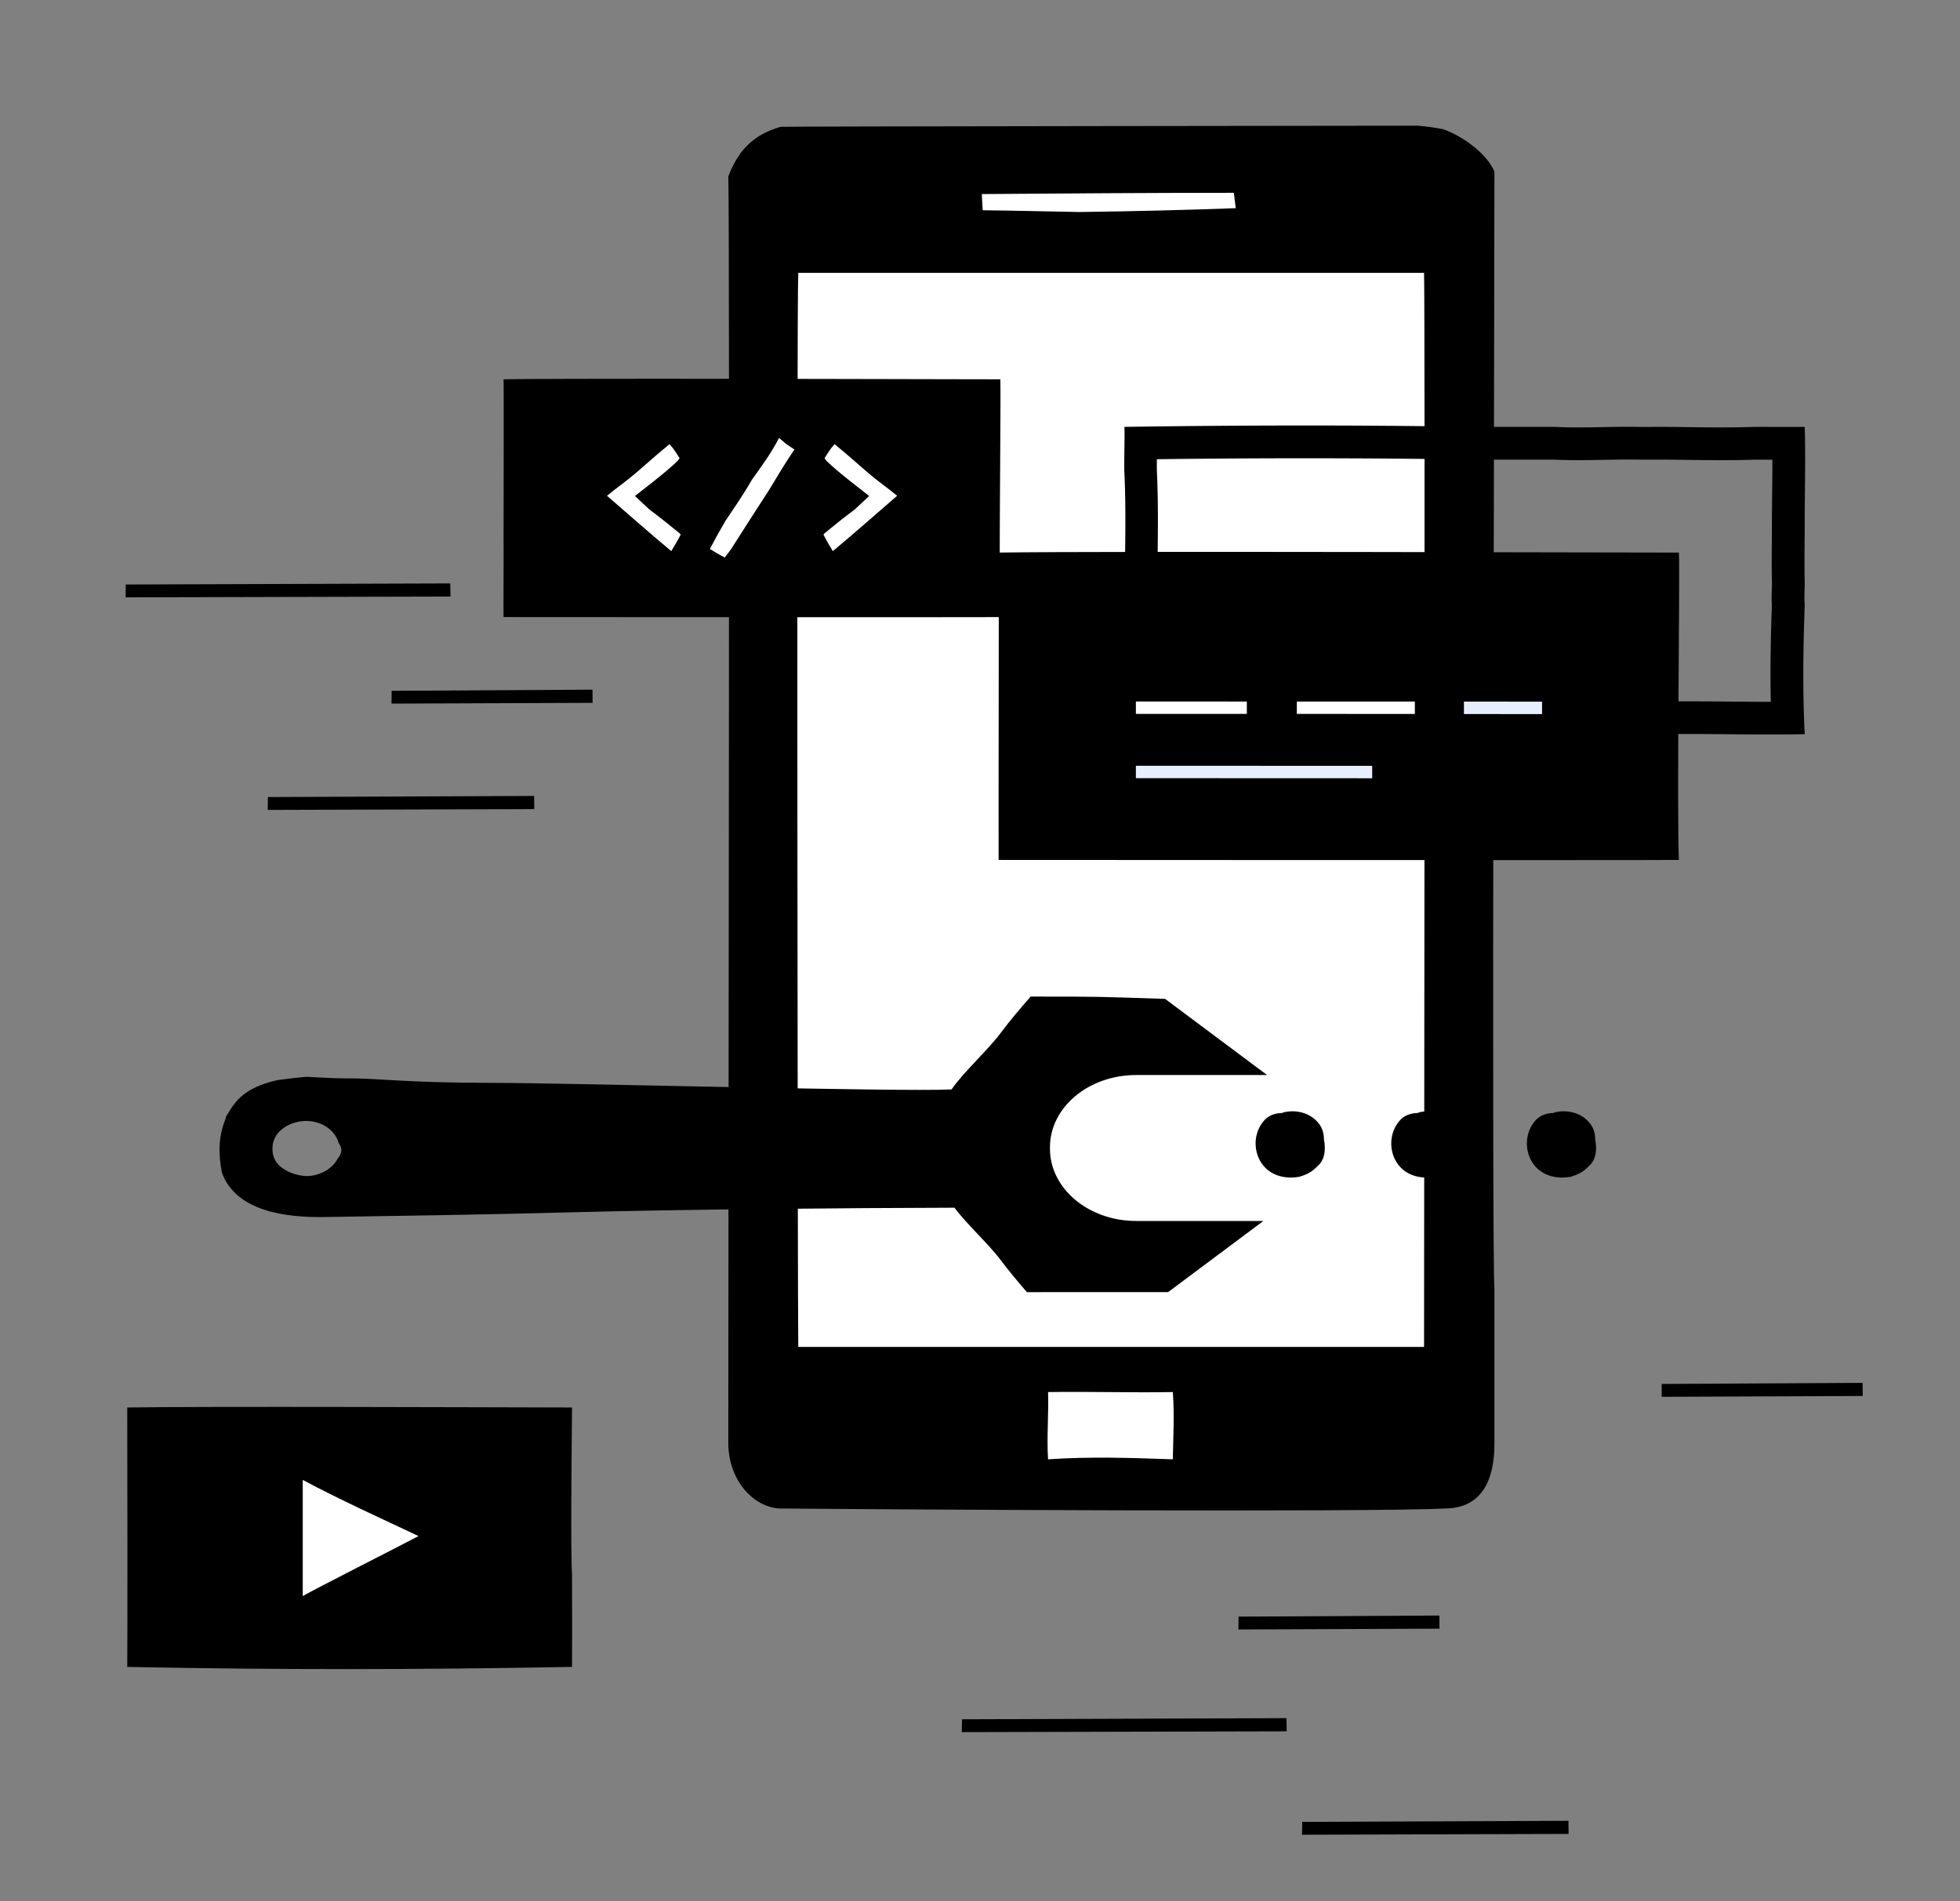
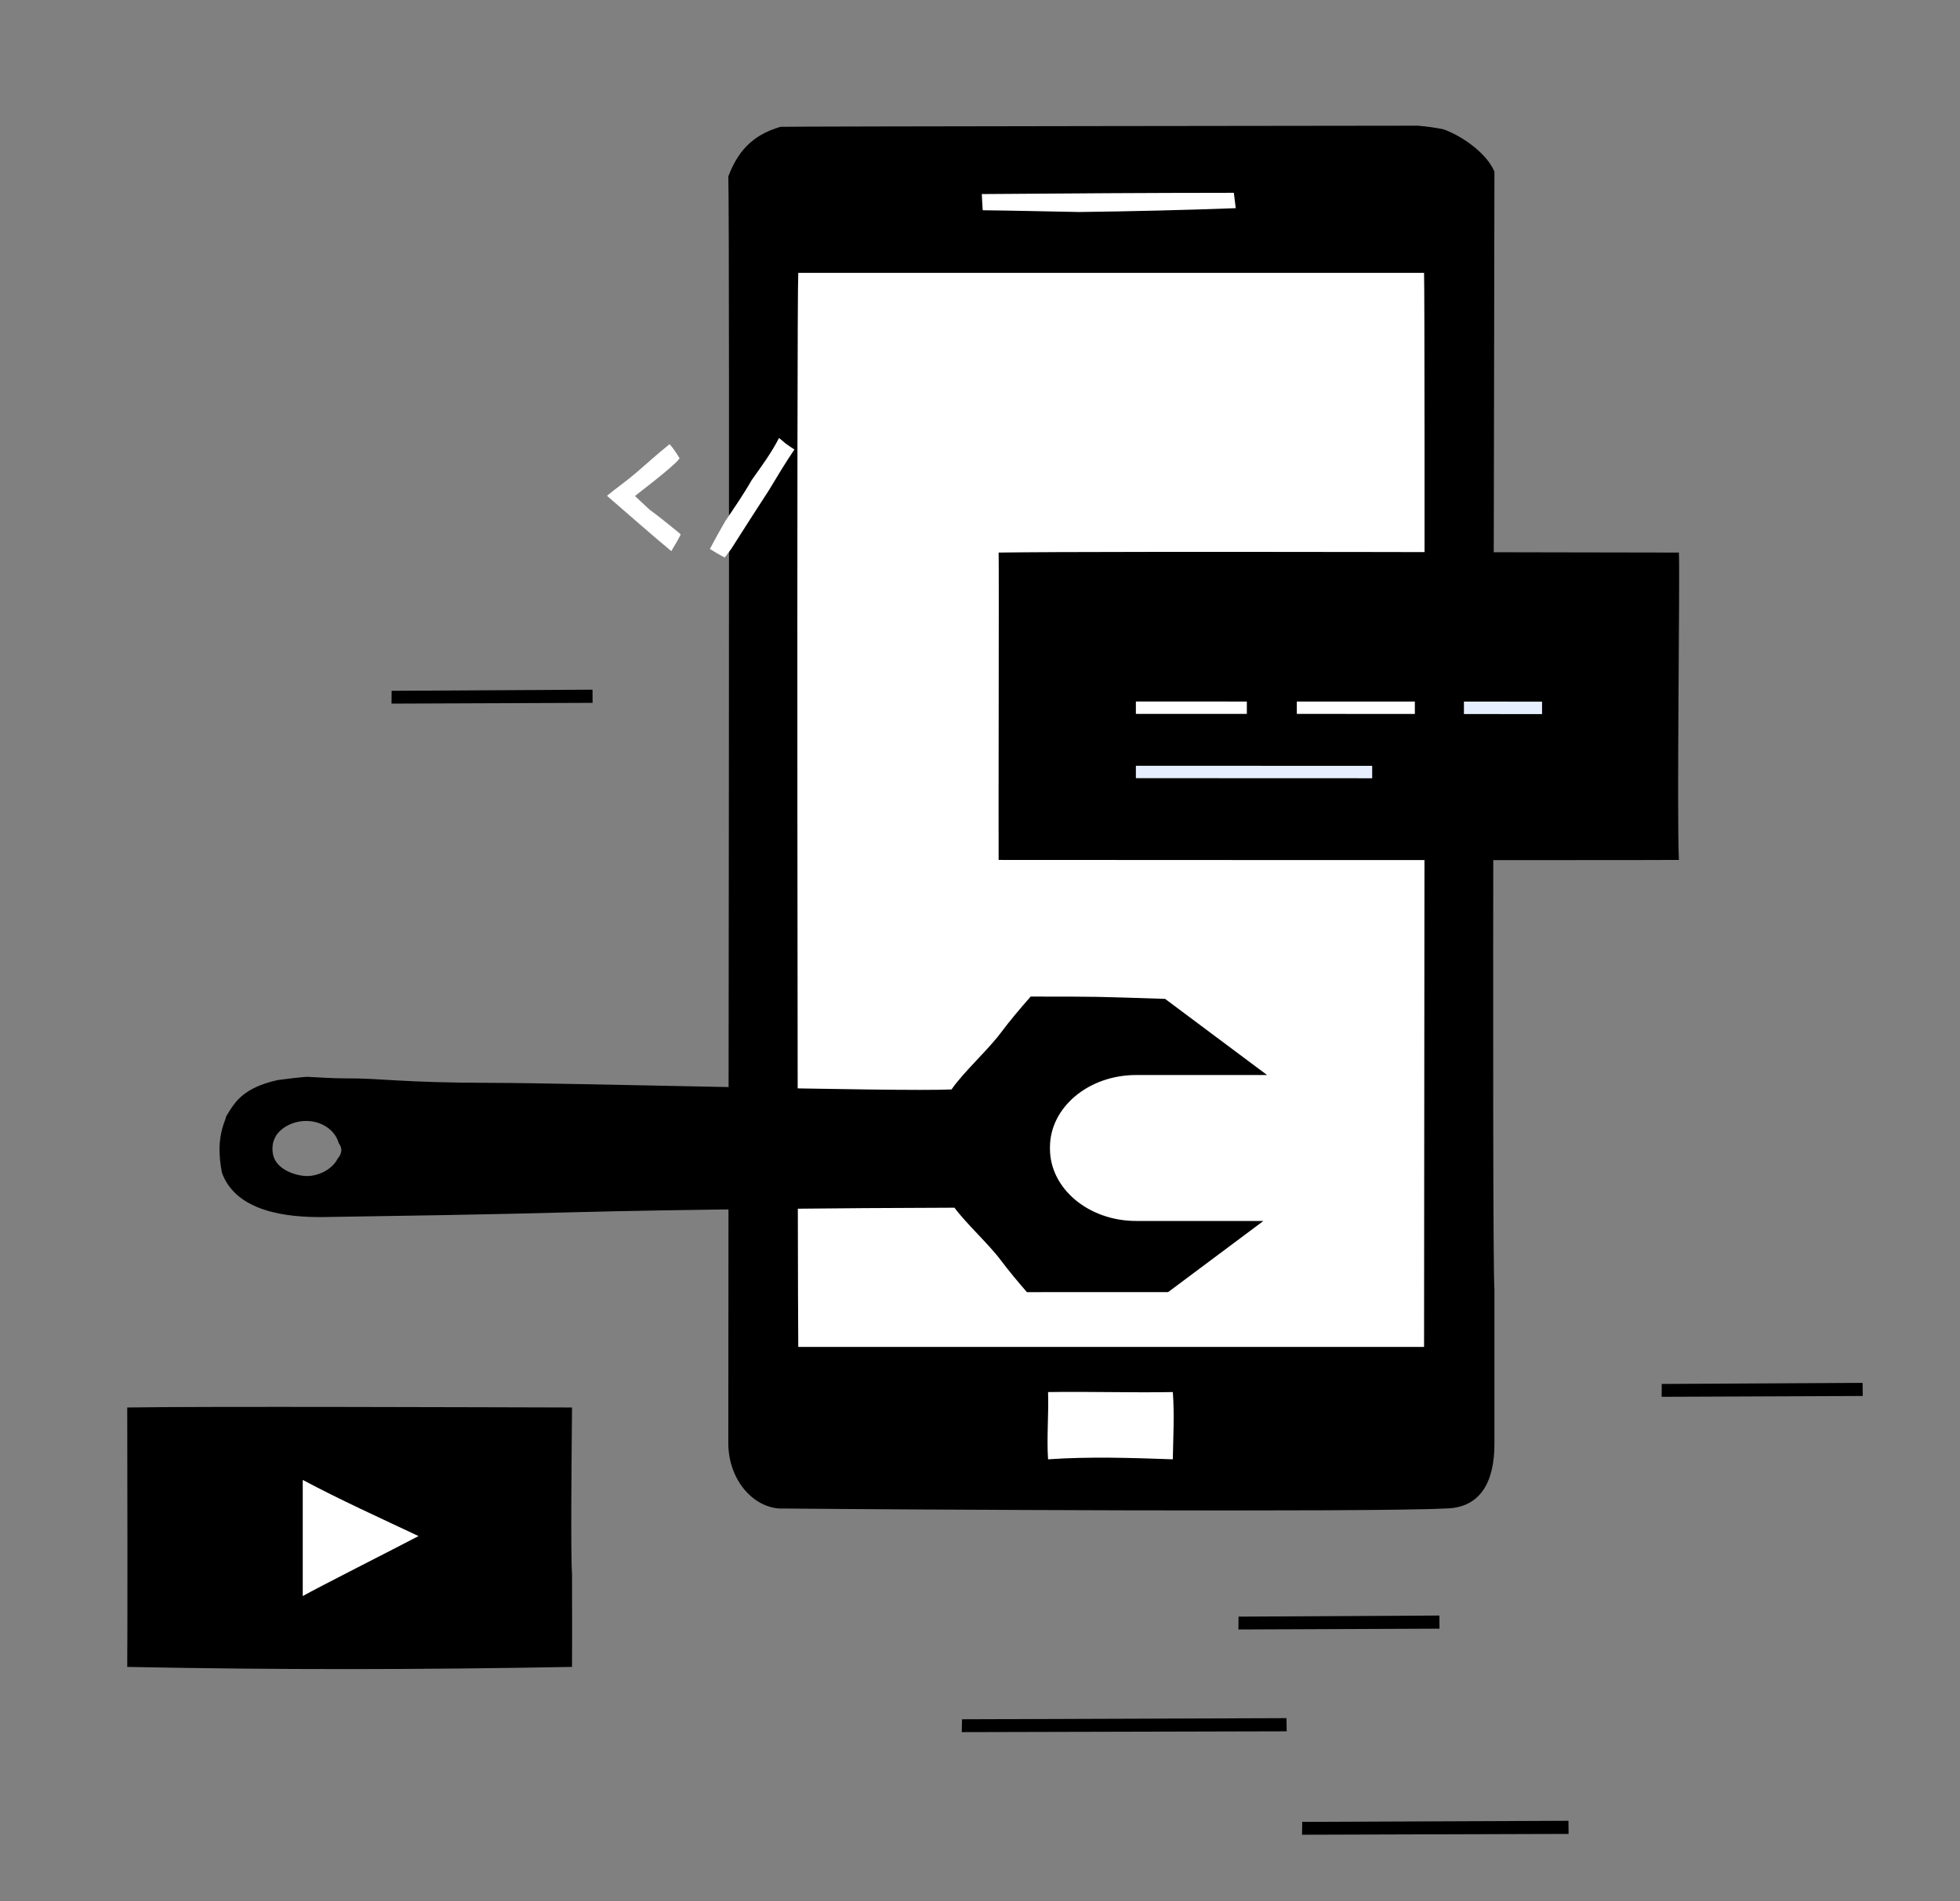
<svg xmlns="http://www.w3.org/2000/svg" id="Capa_1" viewBox="0 0 434.54 421.51">
  <rect x="0" y="0" width="434.54" height="421.51" fill="#808080" stroke="none" />
  <style>.st2{fill:#fff}.st168{fill:#e6efff}</style>
  <path d="M331.32 38.07c-1.61-3.91-6.74-7.64-10.89-9.25-.07-.03-.12-.06-.19-.09-1.88-.43-3.89-.68-5.87-.86 0 0-141 .15-141.32.25-6.6 1.9-9.59 5.83-11.58 10.99.36 10.75-.03 255.68 0 281.23.19 8.32 6.07 14.46 12.36 14.14 21.9.21 129.5.86 146.4 0 8.11 0 11.09-6.03 11.09-14.34v-34.2c-.64-7.72.03-228.71 0-247.87z" />
  <path class="st2" d="M176.98 298.65h138.74s.26-230.81 0-238.15H176.98c-.38 5.64-.14 232.2 0 238.15zm83.04 10.01c-9.19.16-18.47-.14-27.66 0 .17 4.86-.33 10.06 0 14.91 9.16-.63 18.44-.33 27.66 0 .08-5.09.38-9.81 0-14.91zm13.95-262.5c-.13-1.14-.29-2.27-.42-3.41-18.64.01-37.21.13-55.88.28.04 1.2.13 2.39.2 3.59 7.15.08 14.29.26 21.43.39 11.56-.15 23.12-.42 34.67-.85z" />
  <path d="M49.41 260.56c3.34 7.97 13.78 9.43 22.54 9.29 17.52-.27 34.45-.51 54.75-1.05 24.56-.66 61.9-.96 84.91-1.02 2.63 3.56 7.6 8.07 10.27 11.64 1.82 2.43 3.78 4.77 5.79 7.08H258.97c7.05-5.25 14.09-10.51 21.13-15.78h-28.2c-10.56 0-19.12-7.17-19.12-16.02v-.32c0-8.85 8.56-16.02 19.12-16.02h29.01c-7.52-5.63-15.05-11.26-22.6-16.88-15.71-.51-14.44-.51-29.81-.51-2.31 2.63-4.57 5.29-6.64 8.06-2.83 3.79-8.26 8.69-10.9 12.53-11.72.56-84.19-1.44-101.87-1.46-20.74-.03-23.93-1.04-32.84-1-2.61.01-5.43-.23-8.25-.34-2.15.17-4.29.43-6.43.72-3.86.85-7.37 2.34-9.6 5.27-.7.92-1.31 1.88-1.86 2.84-.03.23-.1.47-.19.71-1.59 4.01-1.48 7.85-.71 11.72.07.19.13.37.2.54zm11.21-7.43c.01 0 .01-.01 0 0 .06-.21.13-.4.22-.59.18-.43.4-.85.74-1.25 2.19-2.6 6.44-3.54 9.8-1.99 1.93.88 3.26 2.45 3.73 4.2l.01.01c.94 1.23.58 2.42-.29 3.44-1.16 2.34-4.5 4.1-7.5 3.77-3.07-.34-6.27-1.98-6.81-4.78-.17-.92-.18-1.9.1-2.81z" />
-   <path d="M282.72 260.41c1.6.69 3.42.83 5.16.54.01.01.03.01.04.01.95-.27 1.88-.62 2.65-1.11.74-.47 1.36-1.09 1.97-1.71 1.25-1.41 1.36-3.64.98-5.45.01-1.17-.24-2.31-.99-3.37-1.77-2.5-5.02-3.36-7.87-2.7-.15.03-.28.11-.43.16-1.56.04-3.01.55-4.01 1.72-3.23 3.75-2.1 9.93 2.5 11.91zm30.07 0c1.6.69 3.42.83 5.16.54.01.01.03.01.04.01.95-.27 1.88-.62 2.65-1.11.74-.47 1.36-1.09 1.97-1.71 1.25-1.41 1.36-3.64.98-5.45.01-1.17-.24-2.31-.99-3.37-1.77-2.5-5.02-3.36-7.87-2.7-.15.03-.28.11-.43.16-1.56.04-3.01.55-4.01 1.72-3.23 3.75-2.1 9.93 2.5 11.91zm30.07 0c1.6.69 3.42.83 5.16.54.01.01.03.01.04.01.95-.27 1.88-.62 2.65-1.11.74-.47 1.36-1.09 1.97-1.71 1.25-1.41 1.36-3.64.98-5.45.01-1.17-.24-2.31-.99-3.37-1.77-2.5-5.02-3.36-7.87-2.7-.15.03-.28.11-.43.16-1.56.04-3.01.55-4.01 1.72-3.23 3.75-2.1 9.93 2.5 11.91zM400.1 94.65c-3.61.03-7.6 0-11.19 0-7.48.28-14.88-.01-21.15 0-1.59 0-3.18.03-4.77 0-6.11-.1-12.14.32-18.28 0h-17.87c-26.8-.45-53.4-.36-77.55 0 .1 2.52-.12 7.93 0 10.41.39 8.05.14 18.21 0 26.5-.06 3.36.29 6.67 0 9.87v.18c.05 3.12-.08 6.24 0 9.36.09 3.58-.06 8.15 0 11.82.16 0 18.77-.06 20.22 0 2.35.1 40.63-.01 41.15 0 3.4.06 6.77-.12 10.02 0 3.22.12 6.25-.05 9.29 0h.67c8.99.12 18.19.01 27.09 0 8.06-.01 16.4-.09 24.65 0 6.01.06 11.83.09 17.73 0-.5-10.15-.32-19.59 0-28.7-.17-1.97.04-3.66 0-5.28-.12-4.3.01-8.63 0-12.81-.02-5.5.23-16.1-.01-21.35zm-7.21 14.81c-.03 2.48-.05 4.78-.05 6.55 0 1.44-.01 2.9-.02 4.36-.03 2.86-.05 5.75.03 8.64.01.5-.01 1-.03 1.53-.04 1.03-.08 2.28.01 3.7-.23 6.64-.4 13.73-.24 21.37h-.65c-3.14 0-6.3-.02-9.5-.06-2.93-.03-5.87-.04-8.81-.04-2.97 0-21.38.05-24.14.07-3.15.01-6.32.03-9.49.03-3.11 0-6.21-.01-9.29-.06l-2.02-.01c-.93 0-1.86.01-2.8.03-.88.01-1.77.03-2.67.03-.76 0-1.52-.01-2.3-.04-.96-.04-1.91-.05-2.88-.05-1 0-2.01.01-3.03.03-.96.01-1.93.03-2.9.03l-1.73-.01-5.54.01c-6.34.01-16.68.04-24.56.04-8.56 0-10.19-.03-10.49-.04-.49-.02-2.93-.04-6-.04-2.26 0-4.87 0-7.26.01.01-1.66.01-3.28-.03-4.73-.04-1.56-.02-3.12 0-4.68.01-1.47.03-2.94.01-4.41.17-2.24.11-4.37.05-6.43a71.3 71.3 0 0 1-.05-3.59l.04-2.62c.14-7.92.3-16.9-.05-24.35-.03-.67-.03-1.75-.02-2.91 11.18-.14 22.2-.21 32.83-.21 12.86 0 25.44.1 37.38.3h17.8c1.81.09 3.61.12 5.41.12 1.88 0 3.76-.04 5.63-.07 1.78-.03 3.57-.07 5.36-.07.65 0 3.14.03 3.74.03l3.42-.01c1.96 0 4.03.03 6.18.06 2.38.03 4.85.07 7.37.07 2.44 0 4.93-.03 7.43-.12l3.91.01c.01 2.47-.02 5.15-.05 7.53zM221.77 84.1c-2.64.03-92.49-.28-110.13 0 .08 1.95 0 36.33 0 36.33.04 2.41-.04 13.55 0 16.39.11 0 105.82.07 110.13 0-.36-7.86.18-48.66 0-52.72z" />
  <path class="st2" d="M150.55 118.15c-2.14-1.76-4.32-3.51-6.55-5.16-1.08-1-2.16-2-3.23-3.01 2.73-2.17 5.51-4.23 8.16-6.59.73-.65 1.3-1.11 1.74-1.79-.48-.77-.96-1.54-1.5-2.25-.23-.31-.49-.58-.74-.86-2.53 2.06-4.99 4.24-7.46 6.39-2.07 1.79-4.31 3.31-6.4 5.05 4.75 4.09 9.45 8.28 14.26 12.27.72-1.2 1.43-2.4 2.08-3.66-.12-.13-.21-.27-.36-.39zm32.37 0c2.14-1.76 4.32-3.51 6.55-5.16 1.08-1 2.16-2 3.23-3.01-2.73-2.17-5.51-4.23-8.16-6.59-.73-.65-1.3-1.11-1.74-1.79.48-.77.96-1.54 1.5-2.25.23-.31.49-.58.74-.86 2.53 2.06 4.99 4.24 7.46 6.39 2.07 1.79 4.31 3.31 6.4 5.05-4.75 4.09-9.45 8.28-14.26 12.27-.72-1.2-1.43-2.4-2.08-3.66.12-.13.21-.27.36-.39zm-8.6-19.71c-.49-.36-1.03-.9-1.61-1.32-1.7 3.33-3.9 6.28-6.06 9.33-1.77 3.11-3.84 6.11-5.81 9.03-1.2 2.05-2.36 4.14-3.46 6.24 1.03.62 2.04 1.26 3.12 1.8l.18.09c.5-.62.96-1.27 1.44-1.91 2.76-4.35 5.54-8.68 8.35-13 1.83-3.05 3.66-6.1 5.66-9.04-.62-.4-1.23-.79-1.81-1.22z" />
-   <path d="M99.87 132.27L99.83 129.36 27.89 129.6 27.84 132.45z" />
  <path d="M285.26 383.88L285.22 380.96 213.28 381.21 213.23 384.06z" />
  <path d="M131.38 155.84L131.36 152.92 86.83 153.17 86.8 156.01z" />
  <path d="M319.14 361.12L319.12 358.21 274.59 358.45 274.56 361.3z" />
  <path d="M412.98 309.53L412.95 306.62 368.42 306.86 368.39 309.71z" />
-   <path d="M118.45 179.4L118.42 176.48 59.4 176.73 59.36 179.58z" />
  <path d="M347.76 406.63L347.73 403.72 288.71 403.96 288.67 406.81z" />
  <path d="M372.22 122.52c-3.62.03-126.66-.36-150.82 0 .1 2.52-.06 64.48 0 68.15.16 0 144.92.09 150.82 0-.49-10.16.25-62.9 0-68.15z" />
  <g>
    <path class="st2" d="M276.43 155.55c-10.42 0-19.42-.01-24.6-.01v2.75h24.6v-2.74zm11.08 0v2.74c8.69 0 17.54.01 26.17.01v-2.75h-26.17z" />
    <path class="st168" d="M324.56 155.56v2.76c6.96.01 12.99.01 17.32.02v-2.76c-3.78-.02-9.93-.02-17.32-.02zm-20.34 14.25c-20.53 0-42.88-.01-52.39-.02v2.75c12.49 0 33.25.01 52.39.02v-2.75z" />
  </g>
  <path d="M126.82 349c-.33-4.34-.08-27.52 0-36.92-17.69-.04-81.93-.28-98.61 0 .05 15.09.07 52.76 0 57.52 33.65.67 64.57.62 98.61 0 .02-.33.03-14.54 0-20.34V349z" />
  <path class="st2" d="M67.12 328.14v25.75c3.54-2 20.78-10.72 25.67-13.3-8.62-4.07-17.34-8.01-25.67-12.45z" />
</svg>